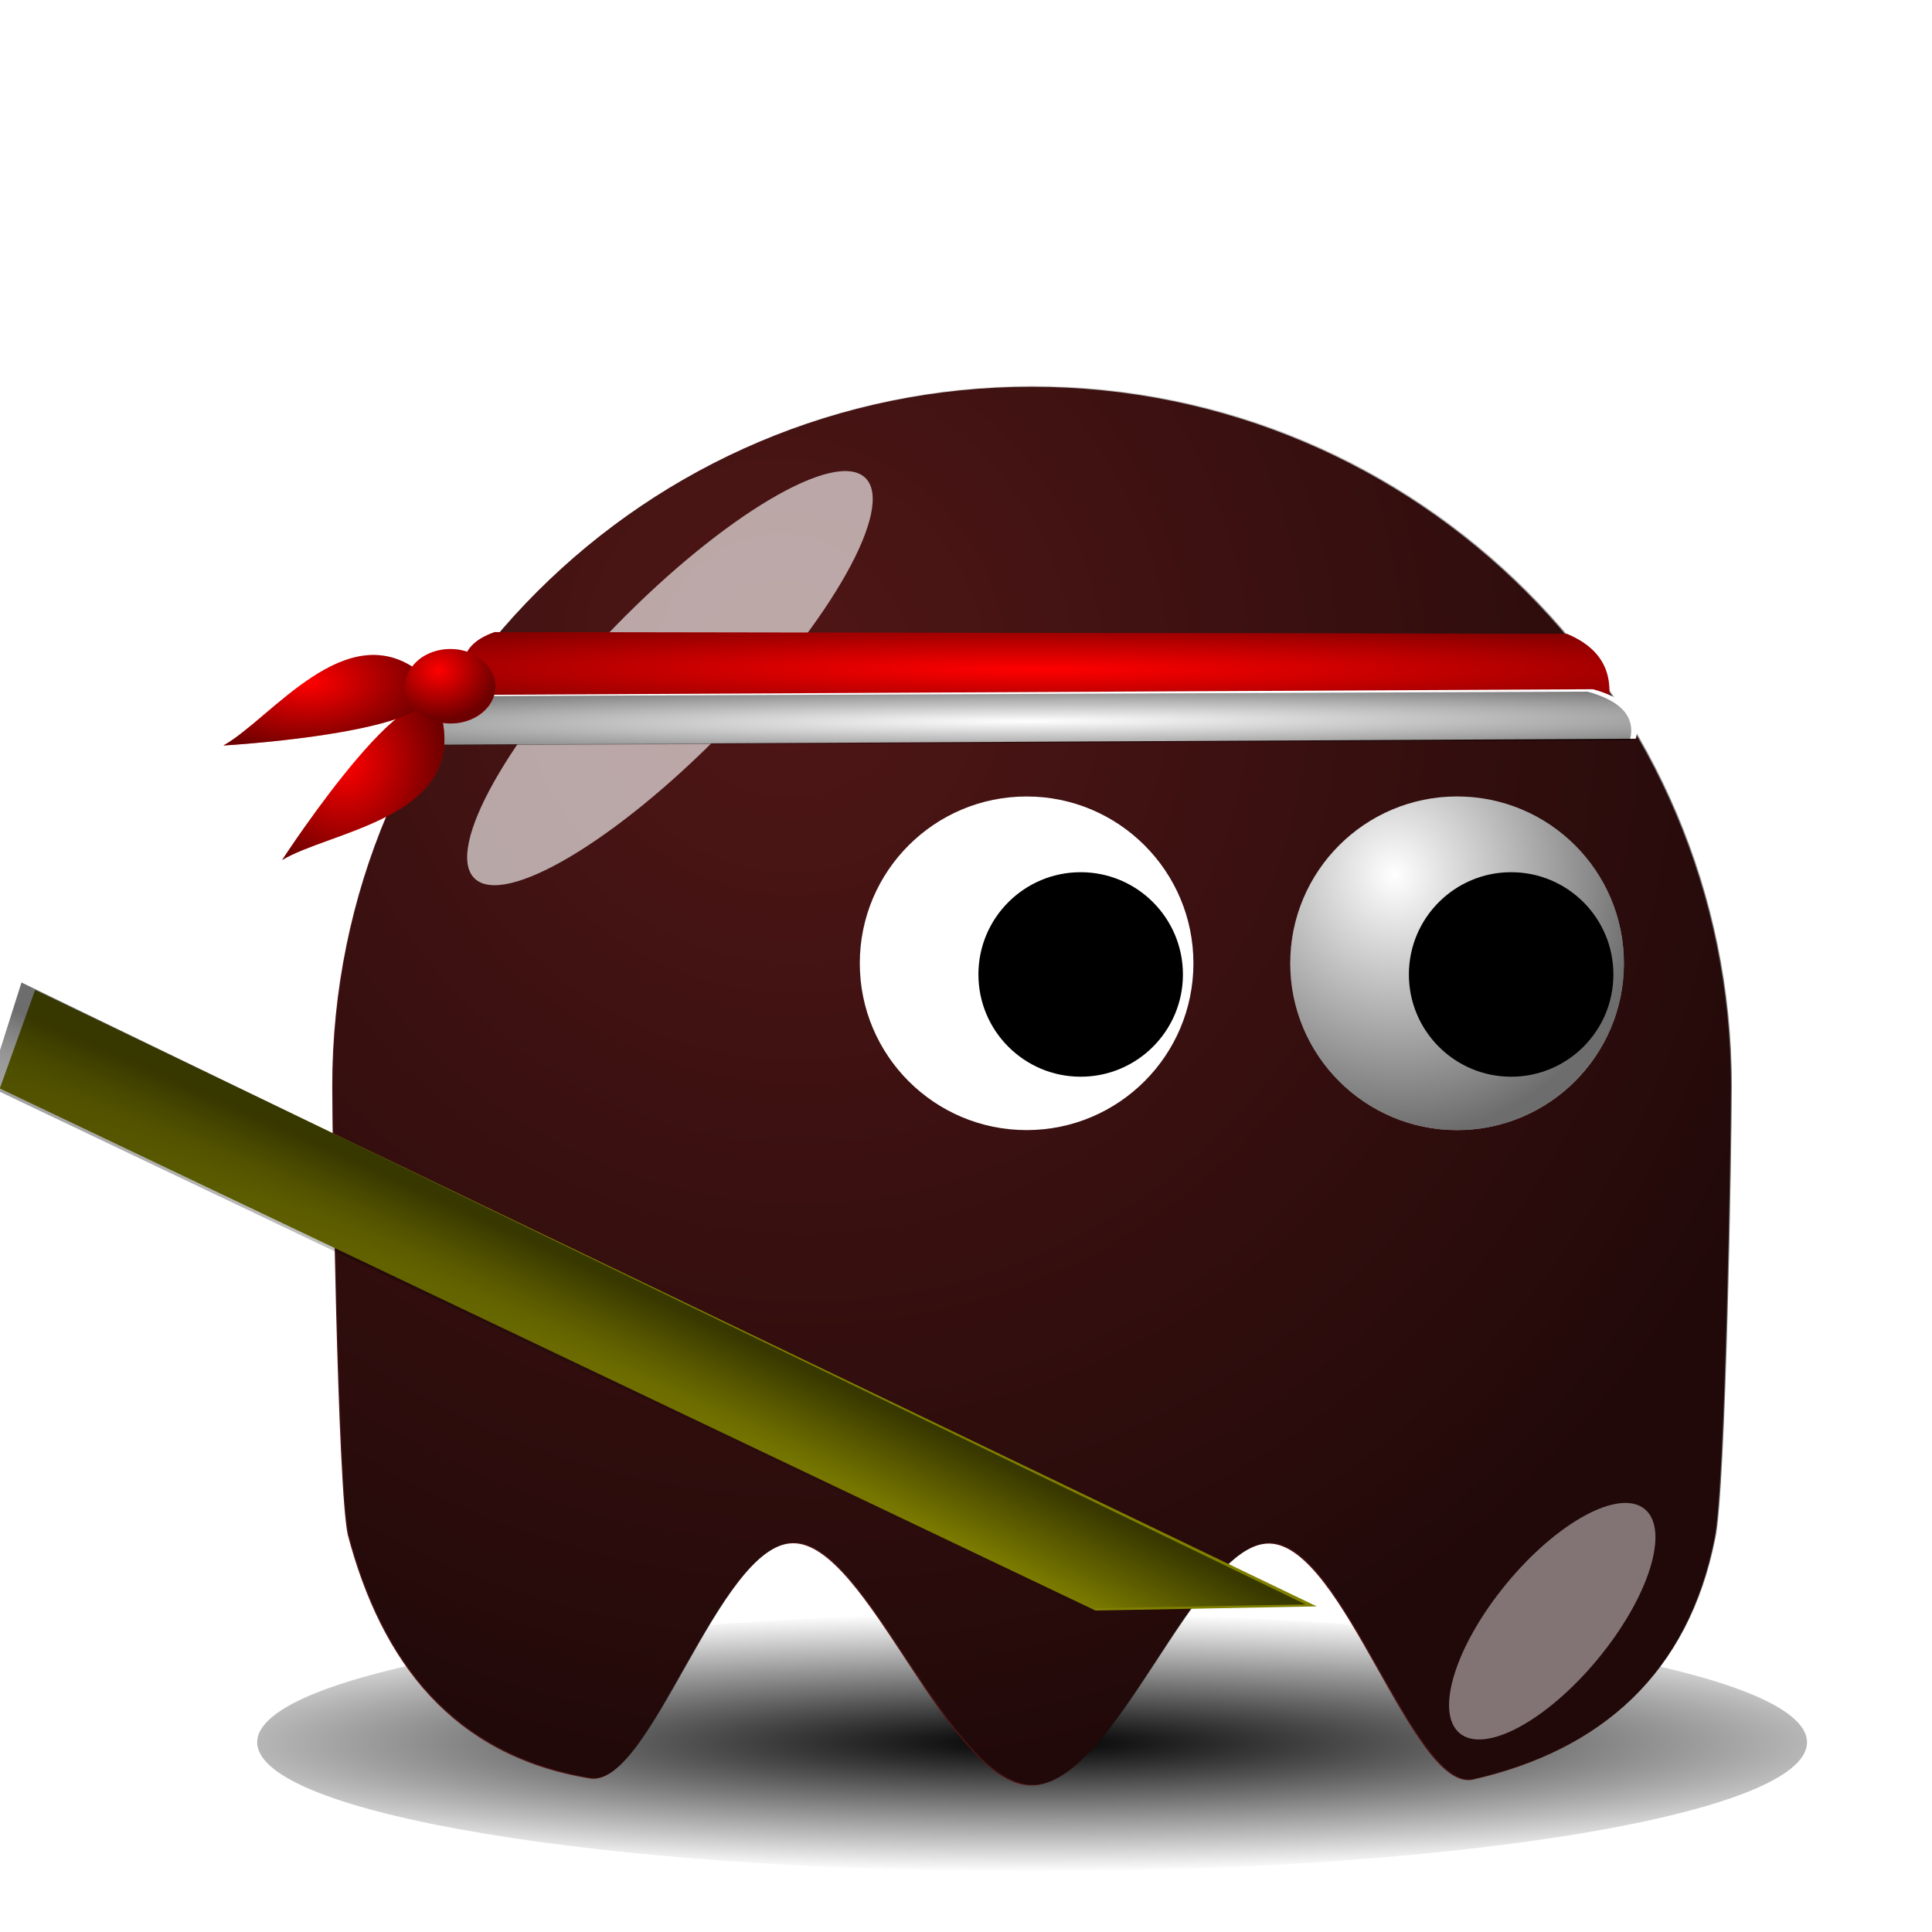
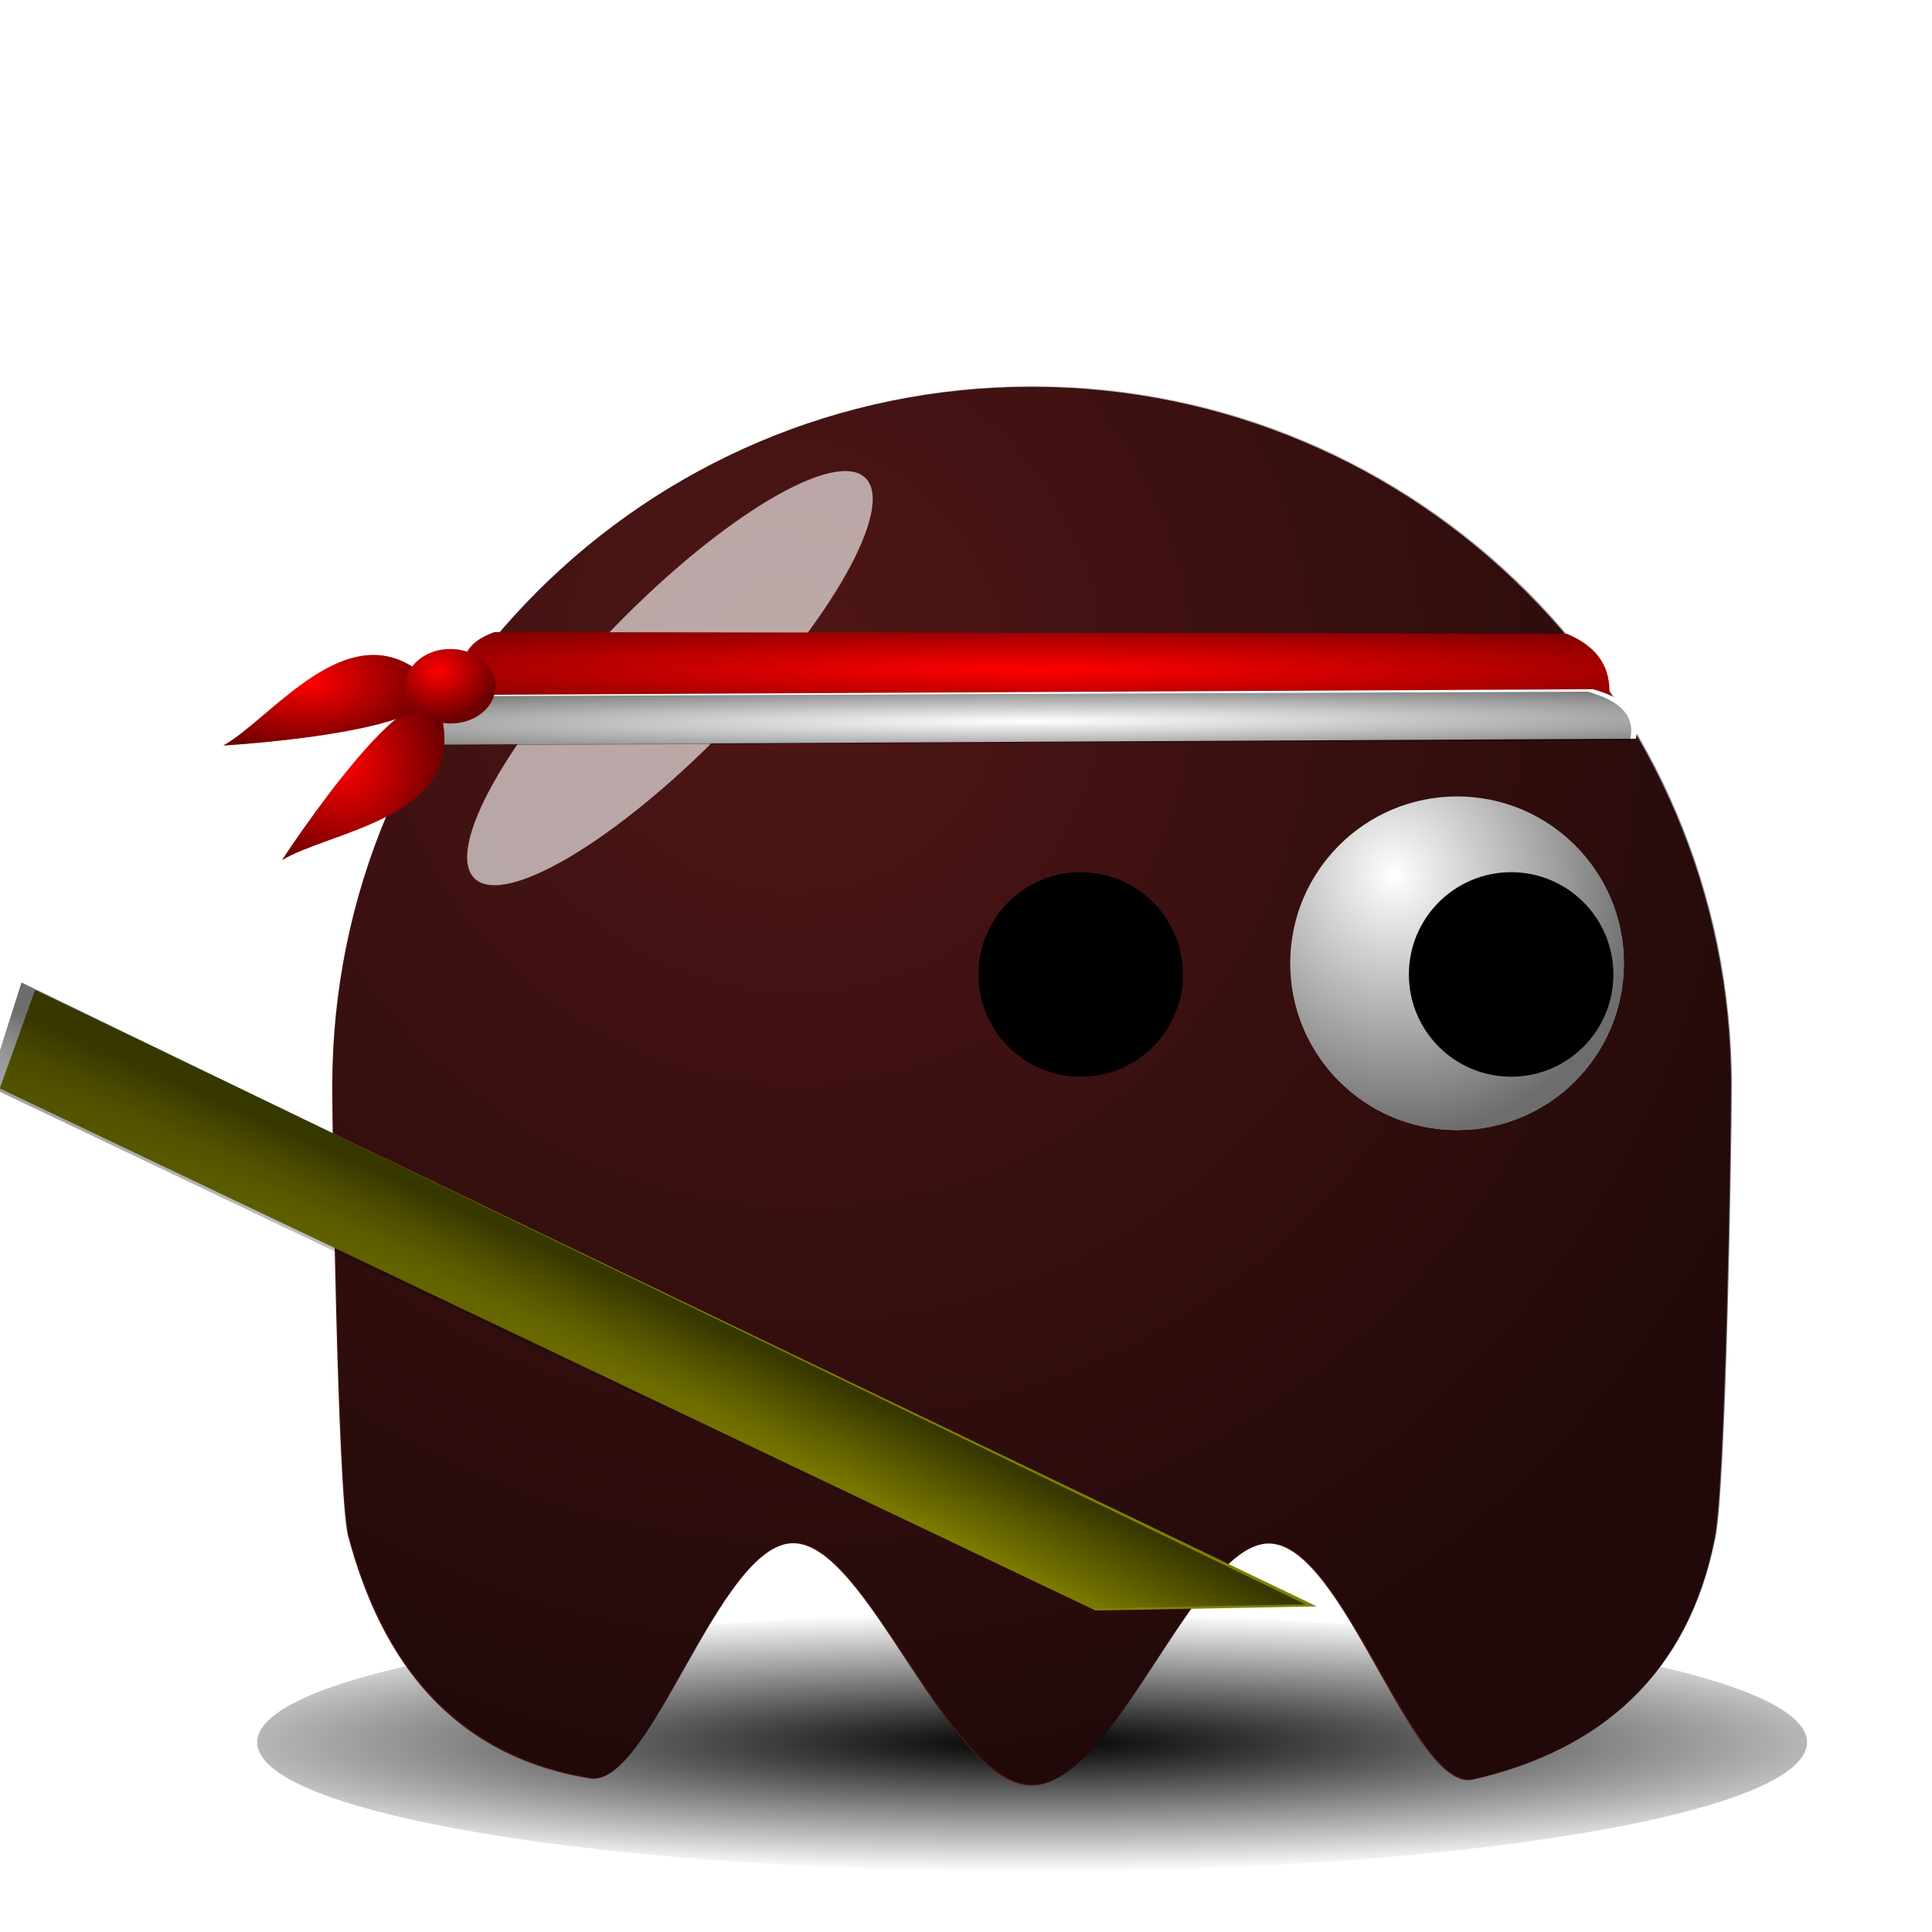
<svg xmlns="http://www.w3.org/2000/svg" xmlns:ns1="http://sodipodi.sourceforge.net/DTD/sodipodi-0.dtd" xmlns:ns2="http://www.inkscape.org/namespaces/inkscape" xmlns:xlink="http://www.w3.org/1999/xlink" id="svg2" ns1:docname="warior_kemerdekaan Indonesia B.svg" ns2:export-filename="/home/nicu/Desktop/pacman/pacman.png" viewBox="0 0 128 128" ns1:version="0.32" ns2:export-xdpi="90" version="1.0" ns2:output_extension="org.inkscape.output.svg.inkscape" ns2:export-ydpi="90" ns2:version="0.47pre4 r22446">
  <defs id="defs4">
    <radialGradient id="radialGradient2717" xlink:href="#linearGradient2315" gradientUnits="userSpaceOnUse" cy="497.96" cx="216.99" gradientTransform="matrix(.51 1.007 -.965 .489 655.29 -406.19)" r="65" ns2:collect="always" />
    <linearGradient id="linearGradient2315">
      <stop id="stop2317" style="stop-color:#000000;stop-opacity:0" offset="0" />
      <stop id="stop2319" style="stop-color:#000000;stop-opacity:.572" offset="1" />
    </linearGradient>
    <filter id="filter3730" height="1.682" width="1.696" y="-.341" x="-.348" ns2:collect="always">
      <feGaussianBlur id="feGaussianBlur3732" stdDeviation="5.465" ns2:collect="always" />
    </filter>
    <filter id="filter4065" height="1.907" width="2.039" y="-.453" x="-.52" ns2:collect="always">
      <feGaussianBlur id="feGaussianBlur4067" stdDeviation="4.151" ns2:collect="always" />
    </filter>
    <filter id="filter4112" height="1.68" width="1.14" y="-.34" x="-.07" ns2:collect="always">
      <feGaussianBlur id="feGaussianBlur4114" stdDeviation="3.968" ns2:collect="always" />
    </filter>
    <radialGradient id="radialGradient2732" gradientUnits="userSpaceOnUse" cy="506.35" cx="210.89" gradientTransform="matrix(1.403 0 -1.4521e-7 .206 -89.845 403.11)" r="68" ns2:collect="always">
      <stop id="stop4074" style="stop-color:#000000" offset="0" />
      <stop id="stop4076" style="stop-color:#000000;stop-opacity:0" offset="1" />
    </radialGradient>
    <radialGradient id="radialGradient2736" xlink:href="#linearGradient2315" gradientUnits="userSpaceOnUse" cy="409.86" cx="233.5" gradientTransform="matrix(.387 1.516 -1.423 .363 726.51 -93.107)" r="15.5" ns2:collect="always" />
    <radialGradient id="radialGradient2893" xlink:href="#linearGradient2315" gradientUnits="userSpaceOnUse" cy="408.81" cx="208.35" gradientTransform="matrix(-1.059 -.002 0 .063 522.65 30.746)" r="58.521" ns2:collect="always" />
    <radialGradient id="radialGradient2899" xlink:href="#linearGradient2315" gradientUnits="userSpaceOnUse" cy="408.73" cx="132.87" gradientTransform="matrix(.821 -.034 .02 .442 136.62 -119.2)" r="10.283" ns2:collect="always" />
    <radialGradient id="radialGradient2903" xlink:href="#linearGradient2315" gradientUnits="userSpaceOnUse" cy="419.19" cx="136.62" gradientTransform="matrix(.842 .064 -.067 .908 169.31 -327.13)" r="7.945" ns2:collect="always" />
    <radialGradient id="radialGradient2906" xlink:href="#linearGradient2315" gradientUnits="userSpaceOnUse" cy="402.71" cx="392.24" gradientTransform="matrix(1.244 .39 -.394 1.255 62.891 -255.76)" r="3.625" ns2:collect="always" />
    <radialGradient id="radialGradient2893-4" gradientUnits="userSpaceOnUse" cy="408.81" cx="208.35" gradientTransform="matrix(-1.107 .005 -.001 .044 532.67 40.492)" r="58.521" ns2:collect="always">
      <stop id="stop2317-9" style="stop-color:#000000;stop-opacity:0" offset="0" />
      <stop id="stop2319-4" style="stop-color:#000000;stop-opacity:.572" offset="1" />
    </radialGradient>
    <radialGradient id="radialGradient3028" xlink:href="#linearGradient2315" gradientUnits="userSpaceOnUse" cy="378.02" cx="390.32" gradientTransform="matrix(-4.765 -1.877 -36.118 3.357 15733 -464.06)" r="3.535" ns2:collect="always" />
  </defs>
  <ns1:namedview id="base" ns2:zoom="2.6185048" height="640px" borderopacity="1.0" ns2:current-layer="layer1" ns2:cx="62.104439" ns2:cy="57.945061" ns2:window-maximized="0" showgrid="false" width="128px" ns2:guide-bbox="true" showguides="true" bordercolor="#666666" ns2:window-x="-10" guidetolerance="10" objecttolerance="10" ns2:window-y="24" ns2:window-width="800" ns2:pageopacity="0.0" ns2:pageshadow="2" pagecolor="#ffffff" gridtolerance="10000" ns2:document-units="px" ns2:window-height="480">
    <ns2:grid id="grid3194" originy="0px" originx="0px" spacingy="0px" spacingx="0px" type="xygrid" />
    <ns1:guide id="guide2484" position="83.433,129.814" orientation="0,1" />
  </ns1:namedview>
  <g id="layer1" ns2:label="Layer 1" ns2:groupmode="layer" transform="translate(-233.42 -11.735)">
    <path id="path2706" style="filter:url(#filter4112);fill:url(#radialGradient2732)" transform="matrix(.755 0 0 .611 146.27 -182.83)" d="m274 507.36c0 7.73-30.46 14-68 14s-68-6.27-68-14 30.46-14 68-14 68 6.27 68 14z" />
    <path id="path2708" ns1:nodetypes="cccsssccssc" style="fill:#501616" d="m348.1 83.695c0 3.453-0.38 26.775-1.1 30.015-1.76 8.88-7.47 14-16.04 15.94-3.99 0.74-8.52-15.56-13.44-15.65s-10.23 16.03-15.76 16.03c-5.55 0-10.88-16.13-15.82-16.05-4.94 0.07-9.49 16.35-13.48 15.58-9.04-1.5-13.77-7.69-16-16.14-0.68-3.15-1.03-26.376-1.03-29.725 0-25.577 20.76-46.336 46.33-46.336 25.58 0 46.34 20.759 46.34 46.336z" />
    <path id="path2340" ns1:nodetypes="cccsssccssc" style="fill:url(#radialGradient2717)" d="m348.16 83.644c0 3.452-0.378 26.777-1.095 30.015-1.764 8.882-7.473 13.995-16.047 15.942-3.985 0.743-8.518-15.558-13.437-15.648-4.919-0.091-10.225 16.028-15.757 16.028-5.557 0-10.887-16.128-15.826-16.053-4.939 0.075-9.487 16.353-13.48 15.582-9.042-1.5-13.769-7.686-15.999-16.143-0.676-3.148-1.032-26.374-1.032-29.722 0-25.578 20.759-46.336 46.336-46.336 25.578 0 46.336 20.759 46.336 46.336z" />
    <g id="g2712" transform="matrix(.713 0 0 .713 156.34 -227.37)">
      <path id="path2714" ns1:rx="15.5" ns1:ry="15.5" style="fill:#ffffff" ns1:type="arc" d="m255 417.86c0 8.56-6.94 15.5-15.5 15.5s-15.5-6.94-15.5-15.5 6.94-15.5 15.5-15.5 15.5 6.94 15.5 15.5z" transform="translate(4,7)" ns1:cy="417.86218" ns1:cx="239.5" />
      <path id="path2716" ns1:rx="15.5" ns1:ry="15.5" style="fill:url(#radialGradient2736)" ns1:type="arc" d="m255 417.86c0 8.56-6.94 15.5-15.5 15.5s-15.5-6.94-15.5-15.5 6.94-15.5 15.5-15.5 15.5 6.94 15.5 15.5z" transform="translate(4,7)" ns1:cy="417.86218" ns1:cx="239.5" />
      <path id="path2718" ns1:rx="15.5" ns1:ry="15.5" style="fill:#000000" ns1:type="arc" d="m255 417.86c0 8.56-6.94 15.5-15.5 15.5s-15.5-6.94-15.5-15.5 6.94-15.5 15.5-15.5 15.5 6.94 15.5 15.5z" transform="matrix(.613 0 0 .613 101.71 169.75)" ns1:cy="417.86218" ns1:cx="239.5" />
    </g>
    <g id="g2720" transform="matrix(.713 0 0 .713 127.82 -227.37)">
-       <path id="path2722" ns1:rx="15.5" ns1:ry="15.5" style="fill:#ffffff" ns1:type="arc" d="m255 417.86c0 8.56-6.94 15.5-15.5 15.5s-15.5-6.94-15.5-15.5 6.94-15.5 15.5-15.5 15.5 6.94 15.5 15.5z" transform="translate(4,7)" ns1:cy="417.86218" ns1:cx="239.5" />
      <path id="path2724" ns1:rx="15.5" ns1:ry="15.5" style="fill:url(#radialGradient2736)" ns1:type="arc" d="m255 417.86c0 8.56-6.94 15.5-15.5 15.5s-15.5-6.94-15.5-15.5 6.94-15.5 15.5-15.5 15.5 6.94 15.5 15.5z" transform="translate(4,7)" ns1:cy="417.86218" ns1:cx="239.5" />
      <path id="path2726" ns1:rx="15.5" ns1:ry="15.5" style="fill:#000000" ns1:type="arc" d="m255 417.86c0 8.56-6.94 15.5-15.5 15.5s-15.5-6.94-15.5-15.5 6.94-15.5 15.5-15.5 15.5 6.94 15.5 15.5z" transform="matrix(.613 0 0 .613 101.71 169.75)" ns1:cy="417.86218" ns1:cx="239.5" />
    </g>
    <path id="path2728" style="filter:url(#filter3730);fill-opacity:.627;fill:#ffffff" transform="matrix(.713 0 0 .713 153.03 -234.5)" d="m180.01 413.25c-10.03 10.27-20.41 16.42-23.17 13.72-2.77-2.7 3.13-13.23 13.15-23.5 10.03-10.27 20.41-16.41 23.17-13.71 2.77 2.7-3.13 13.22-13.15 23.49z" />
-     <path id="path2730" style="filter:url(#filter4065);fill-opacity:.434;fill:#ffffff" transform="matrix(.55 .454 -.454 .55 423.03 -273.33)" d="m262 501.86c0 7.45-2.46 13.5-5.5 13.5s-5.5-6.05-5.5-13.5 2.46-13.5 5.5-13.5 5.5 6.05 5.5 13.5z" />
    <g id="g3024" transform="matrix(.75 .44 -.55 .627 174.95 -26.117)">
      <path id="rect3388" ns1:nodetypes="ccccc" style="fill:#808000" d="m226.99 71.258 12.687-9.342-106.28 9.45 2.979 8.314 90.616-8.422z" />
      <path id="path3391" ns1:nodetypes="ccccc" style="fill:url(#radialGradient3028)" d="m226.23 71.577 12.687-9.342-106.7 9.165 3.397 8.598 90.616-8.422z" />
    </g>
    <g id="g2945">
      <path id="path2532" ns1:nodetypes="ccccc" style="fill:#ff0000" d="m337.23 53.729-71.038-0.116c-2.885 1.012-2.001 2.931-2.036 4.629l75.819 0.123c0.363-2.309-0.685-3.776-2.746-4.637z" />
      <path id="path2534" ns1:nodetypes="ccccc" style="fill:url(#radialGradient2893)" d="m337.23 53.729-71.038-0.116c-2.885 1.012-2.001 2.931-2.036 4.629l75.819 0.123c0.363-2.309-0.685-3.776-2.746-4.637z" />
      <path id="path2532-2" ns1:nodetypes="ccccc" style="fill:#ffffff" d="m338.96 57.398-74.595 0.375c-3.039 0.738-2.13 2.096-2.183 3.303l79.616-0.4c0.404-1.644-0.682-2.679-2.837-3.277z" />
      <path id="path2534-2" ns1:nodetypes="ccccc" style="fill:url(#radialGradient2893-4)" d="m338.6 57.558-74.236 0.302c-3.028 0.723-2.13 2.06-2.189 3.247l79.232-0.323c0.41-1.616-0.666-2.635-2.808-3.226z" />
      <path id="path3361" style="fill-rule:evenodd;fill:#ff0000" d="m252.11 68.715s9.775-15.048 10.687-8.895c0.911 6.153-7.603 7.029-10.687 8.895z" />
      <path id="path3369" style="fill-rule:evenodd;fill:url(#radialGradient2903)" d="m252.11 68.715s9.775-15.048 10.687-8.895c0.911 6.153-7.603 7.029-10.687 8.895z" />
      <path id="path3363" style="fill-rule:evenodd;fill:#ff0000" d="m248.22 61.126s17.935-1.018 13.034-4.858c-4.9-3.84-9.883 3.109-13.034 4.858z" />
      <path id="path3371" style="fill-rule:evenodd;fill:url(#radialGradient2899)" d="m248.22 61.126s17.935-1.018 13.034-4.858c-4.9-3.84-9.883 3.109-13.034 4.858z" />
      <path id="path3359" ns1:rx="3.625" ns1:ry="3.625" style="fill:#ff0000" ns1:type="arc" d="m396.75 404.12a3.625 3.625 0 1 1 -7.25 0 3.625 3.625 0 1 1 7.25 0z" transform="matrix(.822 .006 -.005 .68 -57.865 -219.96)" ns1:cy="404.125" ns1:cx="393.125" />
      <path id="path3367" ns1:rx="3.625" ns1:ry="3.625" style="fill:url(#radialGradient2906)" ns1:type="arc" d="m396.75 404.12a3.625 3.625 0 1 1 -7.25 0 3.625 3.625 0 1 1 7.25 0z" transform="matrix(.822 .006 -.005 .68 -57.865 -219.96)" ns1:cy="404.125" ns1:cx="393.125" />
    </g>
  </g>
</svg>